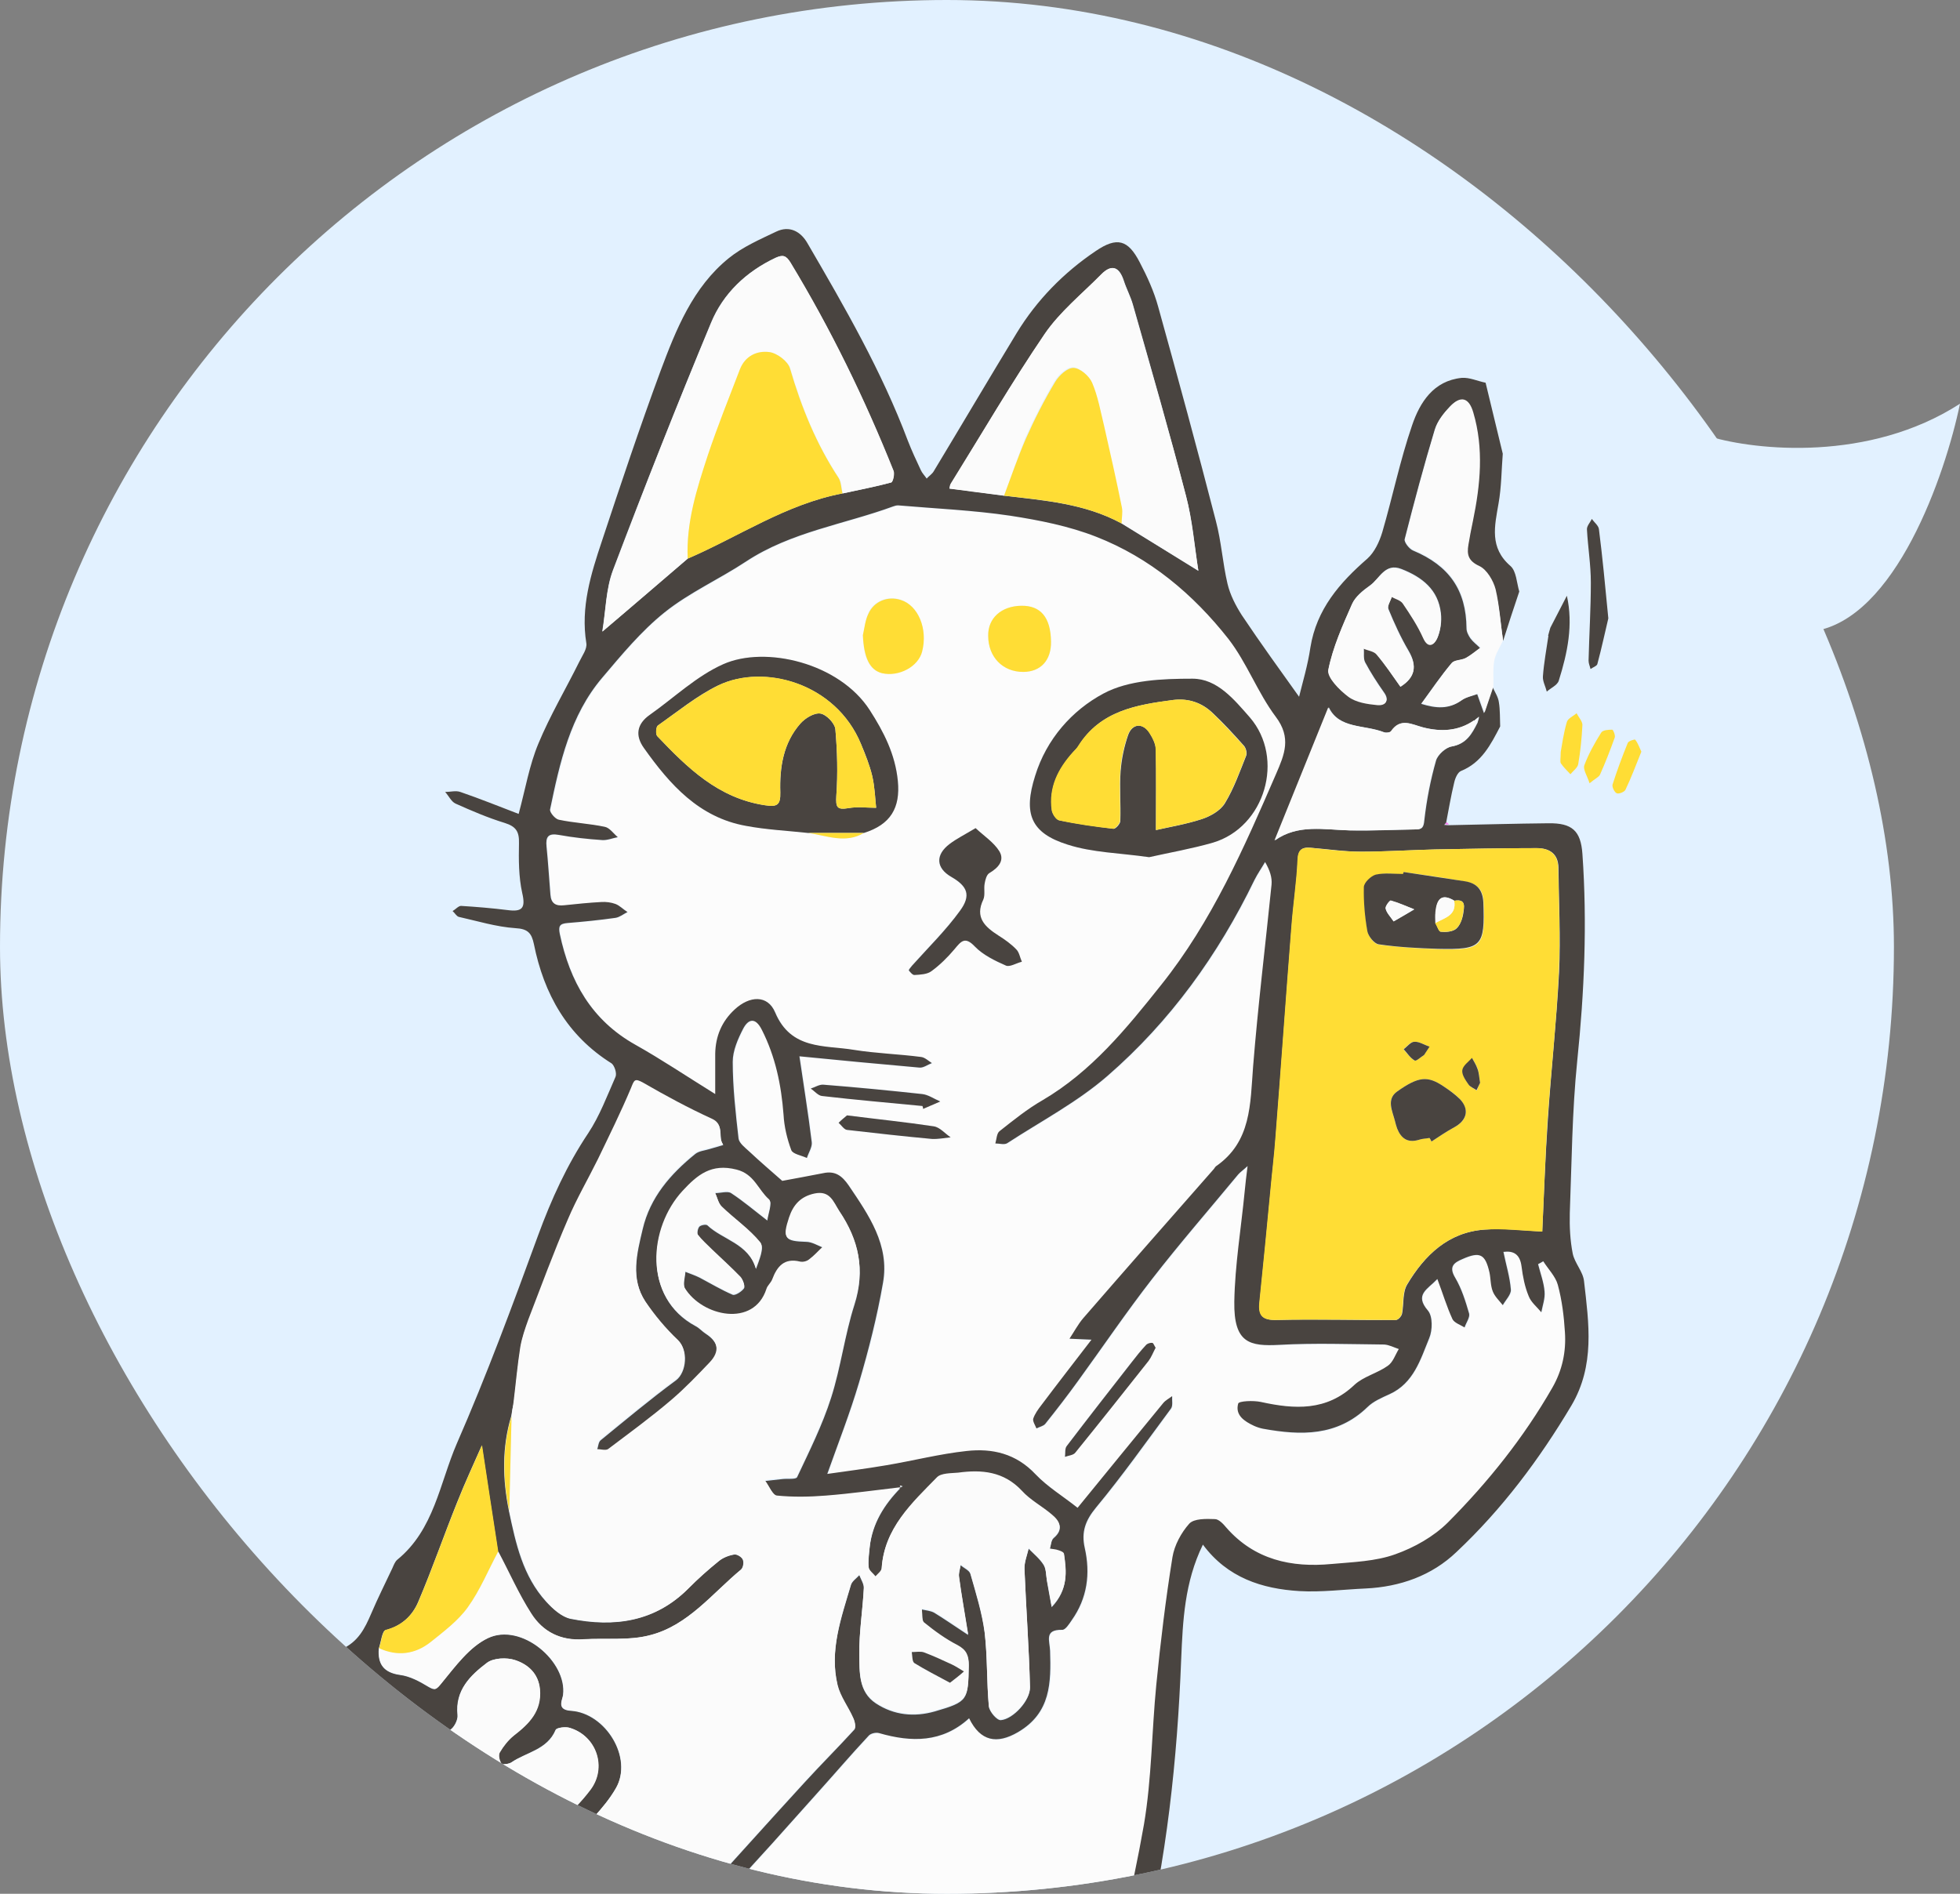
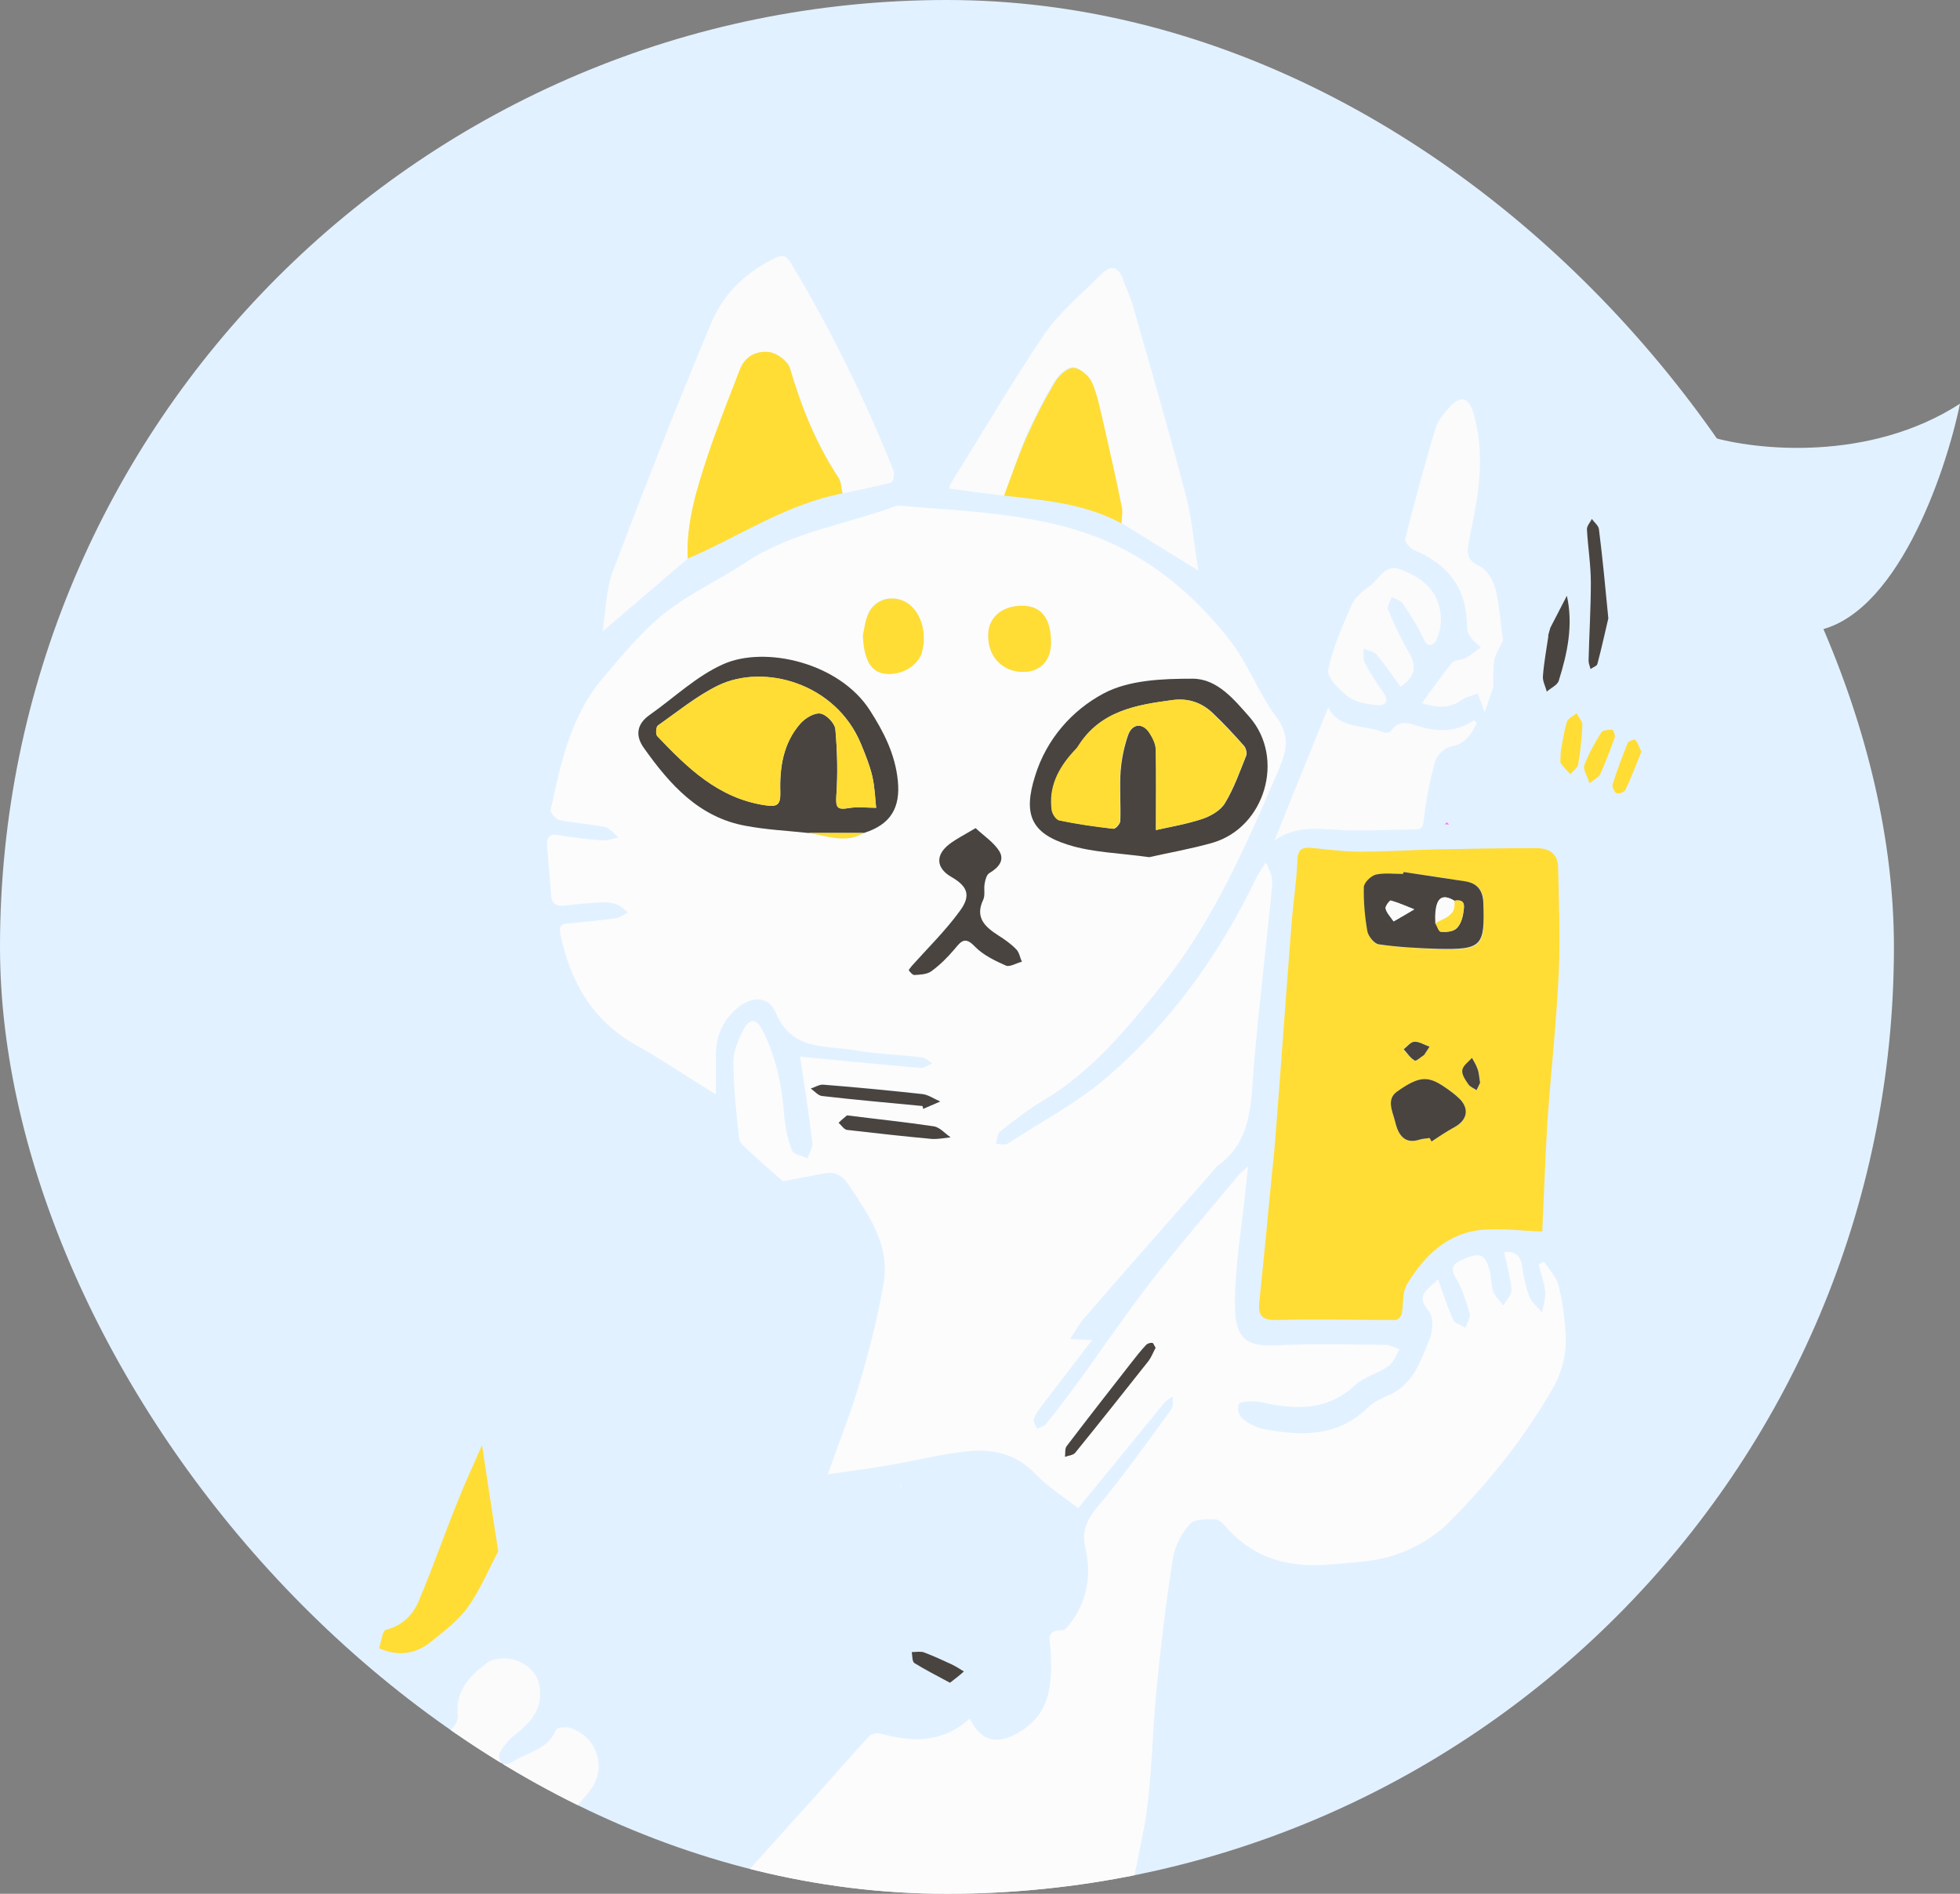
<svg xmlns="http://www.w3.org/2000/svg" width="267" height="258" viewBox="0 0 267 258" fill="none">
  <rect x="0" y="0" width="267" height="258" fill="#808080" stroke="none" />
  <g clip-path="url(#clip0)">
    <rect width="258" height="258" rx="129" fill="#E2F1FF" />
    <g clip-path="url(#clip1)">
      <path d="M149.968 275.637C130.25 275.637 110.575 275.637 90.857 275.637C90.813 275.285 90.813 274.889 90.724 274.539C90.416 273.088 90.504 272.296 92.489 271.855C95.621 271.196 97.915 267.019 97.077 263.898C96.371 261.26 97.43 259.633 99.15 257.83C103.341 253.433 107.311 248.816 111.413 244.331C113.751 241.737 116.001 239.099 118.383 236.548C118.692 236.241 119.398 236.065 119.839 236.152C124.25 237.383 128.441 237.472 132.102 234.13C133.646 237.296 135.896 237.736 138.763 236.022C143.263 233.384 143.307 229.25 143.131 224.941C143.086 223.578 142.292 222.038 144.763 222.084C145.204 222.084 145.689 221.247 146.086 220.764C148.203 217.774 148.645 214.433 147.851 210.915C147.365 208.76 147.939 207.177 149.395 205.419C153.012 201.11 156.276 196.493 159.585 191.964C159.893 191.568 159.717 190.865 159.761 190.249C159.32 190.557 158.835 190.821 158.526 191.217C154.6 196.009 150.674 200.846 146.88 205.463C144.895 203.924 142.778 202.605 141.145 200.89C138.499 198.076 135.234 197.328 131.749 197.724C128.088 198.12 124.471 199.043 120.854 199.659C118.03 200.142 115.207 200.494 112.781 200.846C114.236 196.625 115.869 192.58 117.104 188.403C118.427 183.962 119.574 179.433 120.368 174.816C121.251 169.628 118.383 165.583 115.692 161.537C114.81 160.262 113.884 159.515 112.251 159.867C110.266 160.262 108.281 160.614 106.649 160.922C105.149 159.603 103.605 158.284 102.106 156.877C101.576 156.349 100.782 155.778 100.694 155.162C100.297 151.688 99.944 148.171 99.9 144.697C99.9 143.202 100.606 141.575 101.311 140.212C102.017 138.849 102.988 138.586 103.87 140.344C105.723 143.994 106.517 147.863 106.826 151.908C106.958 153.535 107.311 155.206 107.884 156.745C108.105 157.272 109.252 157.448 110.002 157.8C110.222 157.097 110.752 156.349 110.663 155.646C110.178 151.644 109.561 147.687 108.987 143.95C114.325 144.477 119.839 145.005 125.353 145.489C125.882 145.533 126.456 145.093 127.029 144.873C126.544 144.565 126.059 144.082 125.53 144.038C122.486 143.686 119.398 143.598 116.398 143.071C112.384 142.411 107.84 143.158 105.679 137.97C104.664 135.552 102.194 135.684 100.164 137.574C98.4 139.201 97.562 141.224 97.518 143.598C97.518 145.181 97.518 146.72 97.518 149.094C93.503 146.632 90.151 144.346 86.622 142.367C80.667 139.025 77.711 133.749 76.344 127.286C76.123 126.23 76.344 125.878 77.402 125.791C79.608 125.615 81.769 125.395 83.931 125.087C84.504 124.999 85.034 124.559 85.563 124.296C85.034 123.9 84.549 123.416 83.931 123.196C83.358 122.976 82.652 122.889 81.99 122.933C80.314 123.02 78.638 123.152 76.961 123.372C75.814 123.504 75.153 123.152 75.064 121.921C74.888 119.723 74.756 117.568 74.535 115.37C74.403 114.051 74.8 113.523 76.211 113.787C78.152 114.139 80.137 114.359 82.122 114.49C82.828 114.535 83.534 114.227 84.24 114.095C83.666 113.611 83.137 112.864 82.475 112.688C80.402 112.248 78.284 112.16 76.211 111.72C75.726 111.633 74.932 110.709 75.02 110.313C76.388 103.938 77.755 97.518 82.122 92.374C84.769 89.252 87.416 85.999 90.592 83.492C93.989 80.81 98.047 78.963 101.708 76.545C107.84 72.5 115.075 71.489 121.78 69.026C122 68.939 122.221 68.894 122.442 68.894C127.515 69.334 132.676 69.554 137.705 70.301C141.675 70.873 145.689 71.709 149.395 73.159C156.717 76.017 162.628 80.986 167.437 87.098C169.995 90.307 171.407 94.397 173.877 97.694C176.039 100.552 175.068 102.839 173.921 105.477C169.598 115.546 165.187 125.571 158.261 134.233C153.541 140.124 148.777 145.972 142.116 149.93C140.043 151.161 138.146 152.656 136.249 154.151C135.852 154.458 135.852 155.25 135.675 155.822C136.205 155.822 136.911 156.041 137.308 155.778C141.895 152.788 146.836 150.193 150.939 146.632C159.496 139.245 166.025 130.144 170.966 119.943C171.363 119.107 171.936 118.316 172.421 117.48C173.039 118.624 173.392 119.591 173.304 120.558C172.51 128.824 171.495 137.091 170.789 145.357C170.392 150.413 170.569 155.558 165.716 158.943C165.584 159.031 165.54 159.163 165.452 159.295C159.496 166.066 153.541 172.838 147.63 179.653C146.924 180.488 146.395 181.499 145.777 182.423C146.748 182.467 147.674 182.511 148.777 182.555C146.439 185.589 144.189 188.535 141.939 191.48C141.498 192.052 141.057 192.668 140.837 193.327C140.704 193.679 141.101 194.207 141.278 194.646C141.675 194.426 142.204 194.339 142.469 194.031C144.013 192.096 145.513 190.117 146.968 188.139C150.321 183.522 153.497 178.817 157.026 174.288C160.82 169.408 164.834 164.791 168.76 160.042C169.025 159.691 169.422 159.427 170.039 158.899C169.863 160.35 169.731 161.361 169.642 162.373C169.113 167.385 168.275 172.354 168.231 177.366C168.143 183.038 170.304 183.478 174.407 183.258C179.171 183.038 183.935 183.17 188.655 183.214C189.317 183.214 189.978 183.61 190.64 183.83C190.155 184.621 189.846 185.633 189.14 186.116C187.729 187.127 185.832 187.567 184.597 188.71C180.759 192.272 176.436 192.052 171.848 191.041C170.833 190.821 168.892 190.909 168.76 191.261C168.275 192.843 169.598 193.679 170.922 194.294C171.319 194.47 171.716 194.646 172.157 194.69C177.274 195.658 182.215 195.79 186.361 191.744C187.155 190.953 188.302 190.469 189.361 189.986C192.669 188.447 193.552 185.237 194.787 182.335C195.228 181.236 195.272 179.345 194.61 178.597C192.713 176.399 194.566 175.652 195.89 174.288C196.595 176.267 197.169 178.07 197.963 179.785C198.183 180.312 199.022 180.532 199.595 180.884C199.816 180.268 200.345 179.521 200.213 178.993C199.727 177.322 199.242 175.608 198.316 174.113C197.389 172.574 198.183 172.046 199.33 171.562C201.712 170.507 202.418 170.903 202.992 173.409C203.168 174.244 203.124 175.168 203.433 175.959C203.697 176.663 204.359 177.235 204.8 177.85C205.197 177.146 205.947 176.399 205.903 175.739C205.771 174.025 205.286 172.354 204.889 170.595C206.212 170.419 207.138 170.859 207.359 172.574C207.535 173.937 207.844 175.344 208.329 176.619C208.682 177.454 209.476 178.07 210.05 178.817C210.226 177.894 210.579 176.927 210.491 176.003C210.359 174.728 209.917 173.497 209.609 172.266C209.829 172.134 210.05 172.002 210.315 171.87C211.02 172.925 211.991 173.937 212.3 175.08C212.829 177.19 213.138 179.389 213.27 181.543C213.447 184.182 212.917 186.688 211.55 189.106C207.668 195.877 202.815 201.945 197.345 207.441C195.404 209.376 192.757 210.915 190.155 211.794C187.464 212.761 184.42 212.85 181.509 213.113C175.995 213.641 171.01 212.542 167.128 208.145C166.687 207.661 166.113 207.001 165.584 207.001C164.393 207.001 162.761 206.914 162.099 207.617C160.996 208.848 160.07 210.563 159.805 212.19C158.879 217.95 158.173 223.798 157.6 229.602C156.938 235.933 156.982 242.353 155.923 248.596C154.247 257.61 151.953 266.579 149.968 275.637ZM117.677 113.479C121.339 112.292 122.662 110.006 122.309 106.4C121.956 102.751 120.368 99.673 118.471 96.727C114.281 90.307 104.267 87.933 98.532 90.483C94.871 92.11 91.827 95.056 88.519 97.386C86.754 98.662 86.49 100.201 87.725 101.915C91.254 106.884 95.224 111.369 101.62 112.512C104.399 112.995 107.267 113.171 110.09 113.479C112.604 113.831 115.163 114.974 117.677 113.479ZM156.541 116.777C159.276 116.161 162.276 115.634 165.187 114.798C172.289 112.688 175.024 103.322 170.216 97.738C168.098 95.276 165.76 92.462 162.408 92.462C158.305 92.462 153.718 92.638 150.277 94.485C145.998 96.771 142.513 100.728 140.969 105.697C139.381 110.841 140.351 113.435 145.38 115.062C148.821 116.161 152.571 116.205 156.541 116.777ZM132.896 112.82C131.396 113.743 130.294 114.271 129.323 114.974C127.338 116.469 127.471 118.228 129.544 119.459C131.749 120.734 132.279 122.009 130.735 124.076C128.794 126.714 126.412 129.044 124.206 131.55C124.03 131.77 123.677 132.122 123.765 132.21C123.941 132.474 124.294 132.826 124.559 132.826C125.353 132.738 126.279 132.694 126.853 132.298C128 131.419 129.059 130.407 129.985 129.308C130.867 128.253 131.396 127.505 132.764 128.956C133.867 130.144 135.499 130.891 136.999 131.55C137.528 131.77 138.411 131.243 139.16 131.023C138.94 130.451 138.807 129.748 138.41 129.352C137.705 128.648 136.867 128.033 135.984 127.461C134.131 126.274 132.72 124.999 133.911 122.537C134.22 121.921 133.955 121.086 134.087 120.382C134.176 119.855 134.396 119.195 134.749 118.931C135.94 118.184 136.911 117.217 136.072 115.941C135.367 114.754 134.043 113.919 132.896 112.82ZM117.545 86.526C117.633 89.604 118.427 91.275 120.104 91.671C122.398 92.198 125.044 90.791 125.574 88.725C126.412 85.647 125.088 82.481 122.662 81.689C120.898 81.118 119.001 81.865 118.251 83.58C117.898 84.504 117.81 85.559 117.545 86.526ZM139.116 82.525C136.425 82.569 134.573 84.196 134.617 86.614C134.617 89.472 136.602 91.538 139.381 91.538C141.763 91.538 143.219 89.956 143.175 87.406C143.131 84.108 141.763 82.481 139.116 82.525ZM157.423 183.61C157.247 183.346 157.114 182.994 156.938 182.95C156.673 182.907 156.276 183.038 156.056 183.258C155.394 184.006 154.732 184.797 154.115 185.589C151.159 189.37 148.203 193.151 145.292 196.977C145.027 197.328 145.116 197.988 145.027 198.472C145.513 198.296 146.174 198.252 146.439 197.9C149.792 193.767 153.1 189.59 156.408 185.413C156.85 184.885 157.07 184.269 157.423 183.61ZM115.383 151.952C115.075 152.216 114.634 152.568 114.236 152.963C114.634 153.315 114.987 153.887 115.383 153.931C119.221 154.414 123.059 154.81 126.941 155.162C127.779 155.25 128.662 155.03 129.5 154.942C128.75 154.414 128.044 153.579 127.206 153.447C123.368 152.876 119.53 152.48 115.383 151.952ZM125.662 150.677C125.706 150.809 125.75 150.941 125.75 151.029C126.544 150.677 127.294 150.369 128.088 150.018C127.25 149.666 126.456 149.094 125.618 149.006C121.118 148.523 116.619 148.083 112.163 147.731C111.634 147.687 111.016 148.083 110.443 148.259C110.972 148.61 111.413 149.226 111.987 149.27C116.575 149.842 121.118 150.237 125.662 150.677Z" fill="#FCFCFC" />
-       <path d="M149.969 275.635C151.954 266.621 154.247 257.652 155.836 248.551C156.894 242.307 156.894 235.887 157.512 229.557C158.085 223.752 158.791 217.904 159.717 212.144C159.982 210.517 160.909 208.802 162.011 207.571C162.673 206.868 164.305 206.912 165.496 206.956C166.026 206.956 166.643 207.615 167.04 208.099C170.878 212.496 175.907 213.594 181.421 213.068C184.332 212.804 187.376 212.716 190.067 211.748C192.67 210.825 195.317 209.33 197.257 207.395C202.727 201.899 207.58 195.832 211.462 189.06C212.829 186.686 213.359 184.136 213.182 181.498C213.05 179.343 212.785 177.145 212.212 175.034C211.903 173.891 210.888 172.88 210.227 171.824C210.006 171.956 209.786 172.088 209.521 172.22C209.83 173.451 210.315 174.726 210.403 175.957C210.491 176.881 210.138 177.848 209.962 178.772C209.389 178.068 208.55 177.408 208.242 176.573C207.712 175.298 207.448 173.935 207.271 172.528C207.05 170.813 206.124 170.374 204.801 170.549C205.154 172.308 205.683 173.979 205.815 175.694C205.859 176.353 205.11 177.101 204.713 177.804C204.227 177.189 203.61 176.617 203.345 175.913C203.036 175.122 203.08 174.199 202.904 173.363C202.33 170.857 201.625 170.461 199.242 171.517C198.096 172 197.302 172.528 198.228 174.067C199.11 175.562 199.64 177.277 200.125 178.947C200.257 179.475 199.728 180.179 199.507 180.838C198.934 180.486 198.14 180.223 197.875 179.739C197.081 178.024 196.552 176.221 195.802 174.243C194.478 175.65 192.626 176.353 194.522 178.552C195.184 179.343 195.14 181.234 194.699 182.289C193.508 185.191 192.582 188.445 189.273 189.94C188.214 190.423 187.067 190.907 186.273 191.698C182.127 195.7 177.186 195.568 172.069 194.644C171.628 194.557 171.231 194.425 170.834 194.249C169.51 193.633 168.231 192.798 168.672 191.215C168.761 190.863 170.746 190.775 171.76 190.995C176.348 192.006 180.715 192.27 184.509 188.665C185.744 187.521 187.641 187.082 189.053 186.07C189.758 185.587 190.067 184.576 190.552 183.784C189.891 183.564 189.229 183.212 188.567 183.168C183.803 183.125 179.039 182.949 174.319 183.212C170.216 183.432 168.055 182.993 168.143 177.321C168.231 172.308 169.069 167.34 169.555 162.327C169.643 161.316 169.775 160.304 169.952 158.853C169.334 159.425 168.937 159.689 168.672 159.997C164.746 164.745 160.688 169.406 156.938 174.243C153.453 178.728 150.233 183.476 146.881 188.093C145.425 190.115 143.925 192.05 142.381 193.985C142.116 194.293 141.587 194.381 141.19 194.6C141.014 194.161 140.661 193.633 140.749 193.281C140.969 192.622 141.41 192.006 141.852 191.435C144.101 188.445 146.395 185.499 148.689 182.509C147.586 182.465 146.616 182.421 145.69 182.377C146.307 181.454 146.837 180.442 147.542 179.607C153.453 172.792 159.409 166.021 165.364 159.249C165.452 159.117 165.54 158.985 165.629 158.898C170.481 155.556 170.305 150.411 170.702 145.311C171.363 137.045 172.378 128.779 173.216 120.512C173.304 119.545 172.995 118.578 172.334 117.435C171.849 118.27 171.319 119.017 170.878 119.897C165.937 130.098 159.409 139.155 150.851 146.586C146.748 150.148 141.808 152.742 137.22 155.732C136.823 155.996 136.161 155.776 135.588 155.776C135.764 155.204 135.764 154.413 136.161 154.105C138.058 152.61 139.955 151.071 142.028 149.884C148.689 145.971 153.453 140.123 158.173 134.187C165.099 125.525 169.466 115.5 173.834 105.431C174.981 102.793 175.951 100.506 173.789 97.648C171.319 94.351 169.863 90.306 167.349 87.052C162.541 80.94 156.63 75.972 149.307 73.114C145.601 71.663 141.587 70.871 137.617 70.256C132.588 69.508 127.471 69.288 122.354 68.849C122.133 68.849 121.913 68.893 121.692 68.981C114.987 71.443 107.752 72.454 101.621 76.499C97.959 78.918 93.901 80.72 90.504 83.446C87.328 85.997 84.681 89.206 82.035 92.328C77.668 97.473 76.256 103.892 74.932 110.268C74.844 110.663 75.638 111.587 76.124 111.675C78.197 112.114 80.314 112.202 82.388 112.642C83.049 112.774 83.579 113.565 84.152 114.049C83.446 114.181 82.74 114.489 82.035 114.445C80.05 114.313 78.065 114.093 76.124 113.741C74.668 113.477 74.315 114.005 74.447 115.324C74.668 117.522 74.8 119.677 74.977 121.875C75.065 123.107 75.727 123.458 76.873 123.326C78.55 123.151 80.226 122.975 81.902 122.887C82.564 122.843 83.226 122.931 83.843 123.151C84.417 123.37 84.902 123.898 85.475 124.25C84.946 124.514 84.417 124.953 83.843 125.041C81.682 125.349 79.476 125.569 77.314 125.745C76.256 125.833 76.035 126.14 76.256 127.24C77.623 133.703 80.579 138.979 86.534 142.321C90.063 144.3 93.46 146.586 97.43 149.048C97.43 146.674 97.43 145.135 97.43 143.552C97.474 141.178 98.312 139.155 100.077 137.528C102.106 135.638 104.576 135.506 105.591 137.924C107.752 143.069 112.34 142.365 116.31 143.025C119.31 143.508 122.398 143.596 125.442 143.992C125.971 144.036 126.456 144.52 126.942 144.827C126.368 145.047 125.795 145.487 125.265 145.443C119.751 144.959 114.237 144.432 108.899 143.904C109.429 147.597 110.09 151.599 110.576 155.6C110.664 156.259 110.134 157.051 109.914 157.754C109.164 157.402 108.017 157.227 107.797 156.699C107.223 155.16 106.826 153.489 106.738 151.862C106.429 147.817 105.635 143.948 103.782 140.298C102.9 138.54 101.93 138.804 101.224 140.167C100.518 141.53 99.812 143.157 99.812 144.651C99.812 148.125 100.209 151.643 100.606 155.116C100.694 155.732 101.488 156.347 102.018 156.831C103.518 158.238 105.062 159.557 106.561 160.876C108.194 160.568 110.179 160.217 112.164 159.821C113.796 159.469 114.722 160.217 115.605 161.492C118.34 165.537 121.207 169.626 120.281 174.77C119.486 179.343 118.34 183.872 117.016 188.357C115.781 192.534 114.193 196.579 112.693 200.8C115.119 200.448 117.942 200.097 120.766 199.613C124.427 198.997 128 198.074 131.662 197.678C135.191 197.283 138.411 198.03 141.058 200.844C142.69 202.559 144.807 203.834 146.792 205.417C150.586 200.756 154.512 195.963 158.438 191.171C158.747 190.775 159.276 190.511 159.673 190.204C159.629 190.775 159.806 191.523 159.497 191.918C156.144 196.447 152.88 201.064 149.307 205.373C147.851 207.132 147.278 208.715 147.763 210.869C148.557 214.386 148.116 217.728 145.998 220.718C145.645 221.245 145.116 222.082 144.675 222.037C142.205 221.993 142.999 223.533 143.043 224.894C143.175 229.204 143.175 233.337 138.676 235.975C135.808 237.647 133.558 237.251 132.014 234.085C128.353 237.427 124.162 237.382 119.751 236.107C119.31 235.975 118.56 236.151 118.296 236.503C115.913 239.054 113.664 241.692 111.326 244.286C107.267 248.814 103.253 253.388 99.062 257.785C97.342 259.586 96.327 261.214 96.989 263.852C97.827 266.973 95.533 271.151 92.401 271.81C90.46 272.249 90.372 272.997 90.637 274.492C90.725 274.844 90.725 275.196 90.769 275.592C89.446 275.592 88.122 275.592 86.799 275.592C86.578 270.403 84.637 266.006 81.064 262.226C78.903 259.938 76.829 257.609 74.668 255.278C73.168 253.694 71.58 252.2 70.168 250.573C69.771 250.134 69.507 249.254 69.639 248.727C69.727 248.331 70.653 247.935 71.183 247.935C71.845 247.935 72.506 248.551 73.212 248.595C74.183 248.638 75.462 248.814 76.079 248.286C77.668 247.011 79.123 245.474 80.358 243.89C82.696 240.857 81.285 236.503 77.623 235.405C77.05 235.228 75.815 235.359 75.683 235.668C74.535 238.393 71.668 238.702 69.639 240.109C69.286 240.328 68.404 240.461 68.272 240.241C68.007 239.845 67.83 239.097 68.051 238.745C68.536 237.91 69.154 237.075 69.948 236.459C72.021 234.833 73.785 233.073 73.521 230.127C73.344 227.973 71.889 226.743 70.168 226.171C69.021 225.775 67.213 225.862 66.331 226.523C64.081 228.237 61.963 230.259 62.316 233.645C62.404 234.304 61.787 235.492 61.213 235.711C60.684 235.887 59.714 235.228 59.096 234.744C57.817 233.689 56.714 232.371 55.391 231.447C54.596 230.875 53.405 230.568 52.479 230.699C51.994 230.742 51.817 232.195 51.288 232.721C50.582 233.382 49.612 233.778 48.729 234.304C48.377 233.513 47.715 232.721 47.715 231.975C47.715 230.303 47.053 230.04 45.73 230.611C42.598 231.975 39.466 233.382 36.334 234.789C35.672 235.096 35.01 235.359 34.349 235.624C34.349 234.744 34.349 233.865 34.349 232.986C36.775 231.799 39.245 230.742 41.627 229.424C42.642 228.852 43.436 227.841 44.274 227.006C45.024 226.214 45.642 225.07 46.524 224.675C48.773 223.709 49.7 221.86 50.582 219.794C51.464 217.728 52.479 215.706 53.45 213.64C53.626 213.244 53.803 212.759 54.111 212.496C59.14 208.407 59.89 202.075 62.228 196.667C66.286 187.389 69.815 177.848 73.3 168.307C75.109 163.382 77.226 158.722 80.138 154.369C81.682 152.038 82.696 149.312 83.843 146.718C84.064 146.234 83.711 145.179 83.314 144.871C77.27 141.09 74.094 135.418 72.727 128.603C72.418 127.152 71.933 126.536 70.212 126.448C67.61 126.272 65.051 125.481 62.493 124.909C62.184 124.821 61.963 124.382 61.654 124.118C62.051 123.898 62.449 123.414 62.801 123.414C64.919 123.546 67.036 123.722 69.154 123.986C71.139 124.25 71.624 123.722 71.139 121.656C70.653 119.457 70.653 117.127 70.698 114.884C70.742 113.302 70.301 112.598 68.757 112.114C66.463 111.411 64.213 110.443 62.051 109.476C61.478 109.212 61.125 108.421 60.64 107.893C61.346 107.893 62.096 107.673 62.713 107.893C65.404 108.817 68.007 109.872 70.653 110.883C71.58 107.454 72.109 104.244 73.344 101.298C74.932 97.473 77.05 93.911 78.903 90.174C79.3 89.338 80.005 88.415 79.873 87.624C79.079 82.743 80.491 78.214 81.99 73.729C84.549 65.991 87.152 58.208 89.975 50.557C92.092 44.886 94.386 39.126 99.283 35.168C101.18 33.629 103.518 32.618 105.723 31.563C107.532 30.683 109.076 31.519 110.002 33.146C115.075 41.852 120.104 50.557 123.677 60.055C124.206 61.418 124.824 62.737 125.442 64.056C125.618 64.452 125.971 64.803 126.236 65.199C126.545 64.847 126.986 64.584 127.206 64.188C131 57.9 134.705 51.613 138.499 45.369C141.234 40.884 144.896 37.147 149.263 34.201C152.174 32.222 153.674 32.662 155.262 35.74C156.277 37.675 157.203 39.697 157.777 41.808C160.467 51.481 163.114 61.198 165.629 70.959C166.378 73.773 166.555 76.719 167.217 79.533C167.57 81.028 168.319 82.479 169.158 83.798C171.716 87.624 174.451 91.405 176.966 94.922C177.451 92.944 178.157 90.613 178.51 88.195C179.348 83.007 182.48 79.401 186.273 76.103C187.244 75.224 187.906 73.817 188.303 72.498C189.714 67.662 190.729 62.693 192.361 57.944C193.42 54.822 195.272 51.877 199.11 51.481C200.169 51.393 201.272 51.92 202.375 52.14C203.169 55.35 203.918 58.604 204.713 61.814C204.536 64.056 204.536 66.342 204.139 68.585C203.61 71.663 202.86 74.609 205.771 77.115C206.565 77.818 206.609 79.401 206.962 80.588C206.212 82.831 205.462 85.073 204.757 87.316C204.404 84.985 204.271 82.655 203.654 80.369C203.345 79.181 202.463 77.642 201.448 77.203C199.904 76.499 199.728 75.62 199.948 74.301C200.125 73.201 200.345 72.146 200.566 71.047C201.536 66.123 202.066 61.198 200.61 56.273C200.037 54.295 198.934 53.899 197.478 55.438C196.64 56.317 195.802 57.373 195.449 58.516C193.949 63.484 192.626 68.453 191.346 73.466C191.258 73.861 191.964 74.784 192.493 75.004C197.434 77.071 199.728 80.412 199.772 85.601C199.772 86.085 200.037 86.568 200.301 86.964C200.654 87.448 201.184 87.843 201.625 88.283C200.963 88.767 200.345 89.294 199.64 89.69C199.022 89.998 198.096 89.91 197.699 90.394C196.243 92.108 195.008 93.955 193.596 95.89C195.581 96.505 197.346 96.681 199.11 95.406C199.728 94.966 200.522 94.834 201.228 94.571C201.492 95.274 201.713 95.978 202.154 97.165C202.639 95.758 202.992 94.703 203.345 93.647C203.654 94.307 204.095 94.966 204.183 95.67C204.36 96.725 204.316 97.868 204.36 98.968C203.08 101.43 201.845 103.892 199.022 105.035C198.581 105.211 198.228 106.003 198.096 106.618C197.654 108.421 197.346 110.311 196.993 112.114C196.905 112.202 196.816 112.29 196.728 112.378C196.905 112.378 197.081 112.422 197.302 112.422C201.845 112.334 206.389 112.202 210.933 112.158C214.153 112.114 215.344 113.17 215.564 116.335C216.226 125.745 215.829 135.154 214.858 144.52C214.153 151.423 214.109 158.37 213.844 165.273C213.8 167.12 213.888 168.966 214.241 170.769C214.506 172.088 215.653 173.231 215.785 174.551C216.446 180.31 217.285 186.026 214.065 191.479C209.697 198.821 204.624 205.593 198.404 211.441C195.052 214.651 190.729 216.189 186.009 216.408C183.009 216.541 180.009 216.937 177.01 216.761C171.937 216.454 167.217 214.958 163.864 210.429C161.35 215.573 161.129 220.849 160.909 225.994C160.379 239.756 158.923 253.344 155.615 266.754C154.865 269.7 154.38 272.734 153.806 275.724C152.615 275.635 151.292 275.635 149.969 275.635ZM69.639 192.974V192.93C68.36 197.195 68.448 201.547 69.33 205.857C70.257 210.297 71.227 214.738 74.403 218.211C75.285 219.179 76.521 220.279 77.712 220.542C83.667 221.73 89.225 220.982 93.769 216.408C95.048 215.09 96.415 213.903 97.871 212.716C98.445 212.232 99.239 211.924 99.989 211.792C100.341 211.704 101.047 212.1 101.18 212.496C101.356 212.848 101.224 213.594 100.915 213.859C96.989 217.113 93.725 221.421 88.563 222.785C85.652 223.533 82.476 223.137 79.432 223.356C76.344 223.533 73.918 222.302 72.33 219.838C70.609 217.156 69.33 214.212 67.83 211.397C67.08 206.516 66.331 201.679 65.625 196.931C64.566 199.349 63.331 201.987 62.272 204.669C60.464 209.154 58.875 213.77 56.978 218.211C56.185 220.103 54.729 221.51 52.523 222.082C52.038 222.213 51.906 223.709 51.597 224.587C51.42 226.697 52.258 227.884 54.508 228.193C55.832 228.369 57.155 229.072 58.302 229.776C59.272 230.348 59.405 230.216 60.155 229.292C62.007 227.006 63.948 224.368 66.463 223.18C71.007 221.025 77.27 226.347 76.697 230.918C76.609 231.623 75.771 232.941 77.756 233.073C82.52 233.382 86.269 239.537 83.887 243.625C82.255 246.485 79.608 248.771 77.491 251.321C77.226 251.672 76.962 252.463 77.182 252.727C78.638 254.53 80.05 256.509 81.858 257.959C84.725 260.377 86.975 263.148 88.608 266.49C88.916 267.326 89.181 268.161 89.534 268.909C89.666 269.172 90.284 269.481 90.328 269.435C91.563 268.161 92.798 266.93 93.857 265.523C94.077 265.214 93.636 264.379 93.504 263.807C92.93 264.159 92.137 264.335 91.872 264.818C91.122 266.314 90.24 267.106 88.519 266.534C88.475 262.665 90.416 260.158 94.033 259.366C94.563 259.279 95.048 258.84 95.445 258.444C100.165 253.255 104.841 248.023 109.605 242.834C111.855 240.372 114.193 238.043 116.398 235.624C116.619 235.359 116.443 234.568 116.222 234.128C115.56 232.634 114.458 231.227 114.105 229.687C112.958 224.94 114.59 220.453 115.913 215.969C116.046 215.442 116.663 215.047 117.06 214.606C117.281 215.177 117.678 215.793 117.678 216.365C117.501 219.442 117.016 222.476 117.06 225.512C117.104 227.841 116.928 230.479 119.31 232.062C121.78 233.689 124.56 233.952 127.338 233.16C131.882 231.842 131.882 231.623 131.97 226.962C131.97 225.642 131.662 224.894 130.426 224.235C128.794 223.4 127.294 222.345 125.883 221.158C125.53 220.849 125.662 219.927 125.574 219.268C126.148 219.399 126.765 219.442 127.25 219.707C128.618 220.542 129.941 221.465 131.882 222.741C131.397 219.664 130.956 217.289 130.647 214.914C130.559 214.386 130.779 213.816 130.868 213.244C131.309 213.64 132.059 213.946 132.191 214.431C132.941 217.069 133.779 219.751 134.132 222.432C134.529 225.775 134.397 229.161 134.705 232.501C134.794 233.206 135.808 234.393 136.338 234.348C138.014 234.217 140.352 231.666 140.308 229.907C140.175 224.544 139.778 219.222 139.558 213.859C139.514 212.892 139.911 211.924 140.131 211.001C140.837 211.704 141.631 212.364 142.161 213.198C142.513 213.77 142.513 214.606 142.602 215.31C142.778 216.408 142.999 217.465 143.263 218.959C145.513 216.584 145.293 214.166 144.94 211.792C144.896 211.616 144.454 211.441 144.146 211.309C143.793 211.177 143.396 211.177 142.999 211.089C143.175 210.561 143.175 209.858 143.528 209.55C144.94 208.363 144.366 207.351 143.307 206.472C141.984 205.329 140.352 204.493 139.205 203.218C136.779 200.58 133.779 200.316 130.515 200.756C129.544 200.888 128.221 200.8 127.647 201.372C124.162 204.889 120.413 208.319 120.104 213.77C120.06 214.166 119.575 214.475 119.266 214.871C118.957 214.475 118.384 214.079 118.34 213.64C118.251 212.716 118.384 211.748 118.472 210.825C118.825 207.571 120.457 204.977 122.707 202.691C122.795 202.603 122.883 202.559 122.971 202.471C122.883 202.471 122.795 202.427 122.707 202.427C122.751 202.515 122.751 202.647 122.795 202.735C119.398 203.13 116.002 203.614 112.561 203.878C110.355 204.054 108.105 204.142 105.9 203.878C105.282 203.79 104.797 202.515 104.224 201.767C105.017 201.679 105.767 201.591 106.561 201.504C107.267 201.416 108.414 201.591 108.591 201.24C110.267 197.678 112.031 194.161 113.222 190.423C114.546 186.29 115.075 181.893 116.398 177.76C117.898 173.055 116.972 169.01 114.369 165.097C113.531 163.866 113.134 162.283 111.017 162.723C109.12 163.119 108.105 164.262 107.532 165.977C106.605 168.747 106.914 169.098 109.826 169.186C110.576 169.186 111.37 169.67 112.12 169.978C111.502 170.549 110.929 171.165 110.267 171.693C109.958 171.912 109.385 172.088 109.032 172C106.87 171.473 105.9 172.66 105.238 174.419C105.062 174.902 104.62 175.254 104.444 175.738C102.724 181.014 95.665 179.475 93.328 175.606C92.975 175.034 93.328 174.067 93.372 173.275C94.033 173.539 94.695 173.759 95.313 174.067C96.812 174.858 98.268 175.738 99.812 176.397C100.165 176.529 101.047 175.957 101.356 175.518C101.533 175.254 101.224 174.419 100.915 174.067C99.68 172.748 98.312 171.561 97.033 170.329C96.371 169.67 95.665 169.054 95.092 168.307C94.916 168.087 95.048 167.383 95.269 167.12C95.489 166.9 96.195 166.768 96.371 166.944C98.445 168.923 101.974 169.406 102.988 172.88C103.429 171.649 104.135 170.022 103.606 169.362C102.106 167.515 100.077 166.108 98.356 164.481C97.871 163.998 97.739 163.206 97.43 162.547C98.18 162.547 99.106 162.239 99.592 162.547C101.268 163.646 102.812 164.965 104.532 166.284C104.62 165.449 105.238 163.866 104.797 163.514C103.297 162.239 102.812 160.129 100.386 159.469C96.945 158.59 95.048 160.129 93.019 162.371C88.431 167.34 87.549 176.793 94.739 180.662C95.269 180.926 95.665 181.41 96.151 181.717C97.915 182.861 98.136 184.224 96.724 185.719C95.048 187.477 93.372 189.28 91.519 190.819C88.74 193.149 85.784 195.348 82.873 197.546C82.564 197.81 81.858 197.546 81.329 197.546C81.505 197.107 81.505 196.491 81.814 196.227C85.211 193.457 88.563 190.643 92.092 188.049C93.548 186.95 93.769 183.916 92.401 182.685C90.725 181.102 89.225 179.343 87.946 177.408C85.872 174.243 86.755 170.813 87.549 167.472C88.563 163.119 91.343 159.953 94.695 157.227C95.224 156.787 96.062 156.743 96.724 156.523C97.342 156.347 97.959 156.171 98.533 155.996C97.739 154.984 98.798 153.313 96.989 152.522C93.813 151.071 90.725 149.4 87.681 147.641C86.49 146.938 86.49 147.246 86.005 148.345C84.637 151.643 83.049 154.852 81.505 158.018C80.182 160.788 78.594 163.426 77.403 166.24C75.506 170.725 73.785 175.298 72.021 179.871C71.536 181.102 71.095 182.377 70.918 183.652C70.521 186.158 70.301 188.709 69.992 191.215C69.815 191.742 69.727 192.358 69.639 192.974ZM200.875 98.132C198.713 99.627 196.331 99.715 193.905 99.1C192.361 98.704 190.861 97.736 189.582 99.583C189.45 99.803 188.832 99.847 188.567 99.759C185.876 98.704 182.436 99.319 181.024 96.373C178.598 102.353 176.172 108.377 173.701 114.489C176.833 112.246 180.406 113.038 183.891 113.126C186.891 113.213 189.891 113.038 192.89 112.994C193.729 112.994 193.949 112.73 194.037 111.719C194.346 108.992 194.875 106.266 195.625 103.628C195.846 102.837 196.949 101.826 197.787 101.694C199.772 101.342 200.522 99.979 201.272 98.484C201.36 98.22 201.448 97.956 201.492 97.648C201.228 97.824 201.051 98 200.875 98.132ZM136.779 67.529C142.249 68.189 147.719 68.585 152.703 71.267C156.144 73.377 159.629 75.532 163.246 77.774C162.717 74.301 162.452 70.915 161.57 67.618C159.32 58.868 156.806 50.206 154.336 41.5C154.027 40.401 153.453 39.345 153.101 38.246C152.483 36.355 151.468 35.916 150.013 37.411C147.41 40.049 144.41 42.467 142.337 45.501C137.793 52.14 133.779 59.088 129.544 65.903C129.412 66.123 129.412 66.386 129.368 66.562C131.882 66.87 134.353 67.178 136.779 67.529ZM93.68 76.103C100.694 73.07 107.091 68.673 114.766 67.222C116.972 66.738 119.178 66.342 121.383 65.727C121.648 65.639 121.869 64.584 121.692 64.144C117.766 54.295 113.178 44.842 107.664 35.784C107.047 34.773 106.605 34.685 105.635 35.124C101.621 37.015 98.489 40.005 96.857 43.962C92.225 55.13 87.769 66.386 83.49 77.686C82.52 80.281 82.52 83.227 82.035 86.041C86.181 82.567 89.931 79.313 93.68 76.103ZM210.094 167.779C210.315 163.03 210.491 157.842 210.844 152.698C211.285 145.927 212.035 139.199 212.388 132.428C212.609 127.679 212.344 122.931 212.3 118.182C212.256 116.291 211.065 115.544 209.344 115.544C204.713 115.544 200.125 115.632 195.493 115.72C192.14 115.808 188.744 116.028 185.391 116.028C183.141 116.028 180.892 115.676 178.598 115.5C177.363 115.368 176.833 115.764 176.789 117.171C176.657 120.249 176.172 123.283 175.951 126.316C175.201 135.814 174.539 145.355 173.789 154.896C173.613 157.359 173.304 159.821 173.084 162.283C172.598 167.34 172.113 172.44 171.584 177.496C171.407 179.255 172.025 179.871 173.922 179.827C179.348 179.695 184.729 179.871 190.155 179.827C190.464 179.827 190.905 179.343 190.993 178.991C191.258 177.672 191.038 176.089 191.699 174.99C194.081 170.989 197.302 167.867 202.242 167.515C204.845 167.296 207.492 167.647 210.094 167.779ZM190.773 93.559C192.758 92.328 193.111 90.745 191.876 88.635C190.817 86.832 189.935 84.897 189.141 82.963C188.964 82.523 189.45 81.82 189.626 81.248C190.155 81.556 190.861 81.688 191.126 82.127C192.14 83.622 193.155 85.161 193.905 86.832C194.611 88.415 195.449 87.711 195.802 86.92C196.243 85.909 196.419 84.633 196.287 83.534C195.934 80.325 193.729 78.61 190.905 77.511C188.656 76.631 187.95 78.83 186.626 79.753C185.7 80.412 184.641 81.248 184.2 82.259C182.921 85.161 181.597 88.107 180.98 91.185C180.759 92.24 182.48 93.955 183.715 94.834C184.774 95.626 186.317 95.846 187.685 95.978C188.7 96.066 189.361 95.45 188.523 94.307C187.597 92.988 186.714 91.625 185.965 90.218C185.7 89.69 185.832 88.943 185.788 88.283C186.406 88.547 187.2 88.635 187.553 89.074C188.7 90.525 189.714 92.064 190.773 93.559Z" fill="#494440" />
      <path d="M73.653 275.637C61.037 275.637 48.421 275.637 35.848 275.681C34.657 275.681 34.349 275.461 34.393 274.23C34.437 263.722 34.437 253.168 34.437 242.659C36.157 241.165 37.789 239.626 39.598 238.264C40.127 237.823 41.142 237.472 41.671 237.692C49.17 240.593 55.258 244.991 58.567 252.772C61.301 259.192 65.007 264.996 69.771 270.185C71.227 271.768 72.33 273.791 73.653 275.637Z" fill="#FFDD35" />
      <path d="M34.393 235.626C35.054 235.361 35.716 235.054 36.378 234.789C39.51 233.384 42.642 231.977 45.774 230.613C47.097 230.041 47.759 230.304 47.759 231.977C47.759 232.766 48.421 233.558 48.773 234.306C49.656 233.778 50.626 233.382 51.332 232.723C51.906 232.196 52.082 230.744 52.523 230.7C53.45 230.57 54.641 230.92 55.434 231.448C56.802 232.371 57.861 233.691 59.14 234.745C59.758 235.23 60.728 235.889 61.257 235.713C61.831 235.493 62.449 234.35 62.36 233.647C62.007 230.261 64.081 228.238 66.374 226.523C67.257 225.864 69.065 225.777 70.212 226.172C71.933 226.744 73.344 227.975 73.565 230.128C73.83 233.119 72.109 234.834 69.992 236.461C69.242 237.077 68.58 237.912 68.095 238.747C67.874 239.099 68.051 239.847 68.316 240.243C68.448 240.417 69.33 240.33 69.683 240.11C71.756 238.703 74.624 238.44 75.727 235.669C75.859 235.361 77.094 235.185 77.668 235.406C81.329 236.548 82.74 240.858 80.403 243.892C79.167 245.519 77.712 247.013 76.124 248.288C75.462 248.816 74.227 248.64 73.256 248.596C72.55 248.553 71.889 247.981 71.227 247.937C70.698 247.937 69.771 248.333 69.683 248.729C69.551 249.299 69.815 250.136 70.212 250.575C71.668 252.202 73.256 253.696 74.712 255.279C76.873 257.565 78.947 259.94 81.108 262.227C84.681 265.964 86.623 270.405 86.843 275.594C83.755 275.594 80.667 275.594 77.579 275.594C76.344 273.351 75.241 271.02 73.785 268.954C71.889 266.272 69.418 263.985 67.654 261.26C65.095 257.302 62.846 253.124 60.596 248.948C56.802 241.824 50.582 238.044 43.215 235.581C41.23 234.921 39.642 235.141 38.186 236.505C36.863 237.779 35.628 239.099 34.349 240.417C34.393 238.836 34.393 237.207 34.393 235.626Z" fill="#FBFBFB" />
      <path d="M34.393 240.463C35.672 239.143 36.907 237.823 38.231 236.548C39.687 235.185 41.275 234.965 43.26 235.626C50.627 238.088 56.891 241.868 60.64 248.992C62.846 253.17 65.096 257.345 67.698 261.303C69.463 264.028 71.933 266.316 73.83 268.998C75.286 271.064 76.388 273.395 77.624 275.637C76.3 275.637 74.977 275.637 73.653 275.637C72.374 273.791 71.227 271.768 69.727 270.141C64.963 264.953 61.258 259.105 58.523 252.728C55.214 244.99 49.127 240.55 41.628 237.648C41.054 237.427 40.084 237.823 39.554 238.218C37.79 239.626 36.114 241.165 34.393 242.616C34.393 241.913 34.393 241.165 34.393 240.463Z" fill="#494440" />
-       <path d="M219.094 84.24C218.697 85.867 218.211 88.197 217.594 90.483C217.505 90.747 216.975 90.923 216.668 91.143C216.579 90.747 216.402 90.395 216.402 90C216.491 86.438 216.712 82.877 216.712 79.359C216.712 76.941 216.314 74.567 216.182 72.148C216.138 71.665 216.622 71.181 216.843 70.697C217.196 71.181 217.771 71.621 217.814 72.104C218.298 75.885 218.651 79.667 219.094 84.24Z" fill="#494440" />
+       <path d="M219.094 84.24C218.697 85.867 218.211 88.197 217.594 90.483C217.505 90.747 216.975 90.923 216.668 91.143C216.579 90.747 216.402 90.395 216.402 90C216.491 86.438 216.712 82.877 216.712 79.359C216.712 76.941 216.314 74.567 216.182 72.148C216.138 71.665 216.622 71.181 216.843 70.697C217.196 71.181 217.771 71.621 217.814 72.104C218.298 75.885 218.651 79.667 219.094 84.24" fill="#494440" />
      <path d="M211.197 85.515C211.947 84.064 212.697 82.613 213.446 81.162C214.329 85.119 213.535 88.944 212.344 92.726C212.167 93.341 211.241 93.737 210.711 94.221C210.535 93.517 210.138 92.814 210.182 92.154C210.314 90.307 210.667 88.461 210.932 86.614H210.888C210.976 86.218 211.108 85.867 211.197 85.515Z" fill="#494440" />
      <path d="M212.608 102.443C212.785 101.432 213.005 99.849 213.446 98.354C213.579 97.87 214.328 97.562 214.77 97.167C215.034 97.694 215.564 98.266 215.564 98.75C215.475 100.552 215.299 102.355 214.99 104.114C214.902 104.598 214.284 105.037 213.932 105.477C213.49 104.993 213.005 104.553 212.652 104.026C212.476 103.806 212.608 103.366 212.608 102.443Z" fill="#FFDD35" />
      <path d="M223.593 102.399C222.887 104.157 222.227 105.916 221.432 107.587C221.299 107.895 220.505 108.203 220.242 108.071C219.932 107.939 219.579 107.235 219.668 106.883C220.285 104.949 220.991 103.058 221.741 101.211C221.828 100.948 222.711 100.684 222.754 100.772C223.108 101.211 223.284 101.739 223.593 102.399Z" fill="#FFDD35" />
      <path d="M216.535 106.708C216.225 105.696 215.608 104.817 215.828 104.245C216.402 102.707 217.239 101.212 218.122 99.805C218.342 99.453 219.093 99.409 219.621 99.409C219.754 99.409 220.063 100.156 219.974 100.464C219.357 102.179 218.695 103.894 217.945 105.564C217.769 105.872 217.285 106.092 216.535 106.708Z" fill="#FFDD35" />
      <path d="M110.089 113.479C107.266 113.171 104.399 113.039 101.62 112.512C95.223 111.368 91.253 106.884 87.724 101.915C86.489 100.2 86.754 98.617 88.518 97.386C91.827 95.056 94.87 92.11 98.532 90.483C104.266 87.933 114.324 90.307 118.471 96.727C120.368 99.673 121.956 102.75 122.309 106.4C122.662 110.049 121.338 112.336 117.677 113.479C115.162 113.479 112.604 113.479 110.089 113.479ZM119.353 110.049C119.221 108.906 119.177 107.279 118.824 105.74C118.471 104.245 117.897 102.795 117.28 101.344C113.839 93.033 104.046 90.395 97.826 93.385C94.915 94.792 92.312 96.947 89.621 98.837C89.356 99.013 89.312 100.068 89.533 100.288C93.635 104.597 97.826 108.73 104.178 109.698C105.854 109.961 106.34 109.698 106.296 107.939C106.207 104.553 106.693 101.212 109.031 98.573C109.692 97.826 110.928 97.078 111.766 97.21C112.56 97.342 113.707 98.529 113.795 99.321C114.06 102.311 114.148 105.389 113.927 108.423C113.839 110.005 114.015 110.357 115.604 110.093C116.794 109.874 118.118 110.049 119.353 110.049Z" fill="#494440" />
      <path d="M156.542 116.777C152.572 116.205 148.822 116.161 145.426 115.062C140.397 113.479 139.382 110.841 141.014 105.696C142.558 100.684 146.043 96.771 150.322 94.484C153.763 92.638 158.351 92.462 162.453 92.462C165.806 92.462 168.1 95.276 170.261 97.738C175.069 103.322 172.335 112.688 165.232 114.798C162.321 115.634 159.277 116.161 156.542 116.777ZM157.468 113.083C159.277 112.688 161.571 112.292 163.732 111.588C164.924 111.193 166.247 110.445 166.864 109.434C168.1 107.411 168.894 105.125 169.776 102.926C169.908 102.575 169.732 101.915 169.467 101.607C168.1 100.068 166.732 98.573 165.232 97.166C163.732 95.716 161.88 95.1 159.807 95.364C154.822 96.023 149.925 96.815 146.925 101.607C146.749 101.915 146.44 102.179 146.22 102.443C144.191 104.729 142.867 107.279 143.308 110.401C143.396 110.929 143.882 111.676 144.323 111.764C146.749 112.248 149.219 112.6 151.69 112.908C151.954 112.951 152.616 112.248 152.616 111.852C152.704 109.566 152.484 107.323 152.66 105.037C152.792 103.366 153.145 101.695 153.675 100.156C154.248 98.53 155.704 98.442 156.63 99.892C157.027 100.552 157.424 101.344 157.468 102.091C157.513 105.609 157.468 109.17 157.468 113.083Z" fill="#494440" />
      <path d="M132.897 112.82C134.088 113.919 135.367 114.754 136.117 115.941C136.911 117.216 135.985 118.228 134.794 118.931C134.397 119.151 134.22 119.855 134.132 120.382C134 121.086 134.22 121.921 133.956 122.537C132.765 124.999 134.176 126.274 136.029 127.461C136.867 127.989 137.749 128.605 138.455 129.352C138.852 129.748 138.94 130.451 139.205 131.023C138.455 131.199 137.573 131.77 137.044 131.55C135.544 130.891 133.912 130.099 132.809 128.956C131.441 127.505 130.912 128.253 130.029 129.308C129.103 130.407 128.044 131.462 126.897 132.298C126.324 132.738 125.398 132.782 124.604 132.826C124.339 132.869 124.03 132.474 123.81 132.21C123.765 132.122 124.074 131.77 124.251 131.55C126.456 129.088 128.839 126.758 130.78 124.076C132.323 121.965 131.794 120.734 129.588 119.459C127.515 118.272 127.383 116.469 129.368 114.974C130.294 114.271 131.353 113.743 132.897 112.82Z" fill="#494440" />
      <path d="M117.546 86.526C117.767 85.559 117.855 84.504 118.296 83.624C119.046 81.909 120.943 81.162 122.708 81.733C125.09 82.481 126.413 85.691 125.619 88.768C125.09 90.835 122.443 92.242 120.149 91.714C118.473 91.275 117.679 89.604 117.546 86.526Z" fill="#FFDD35" />
      <path d="M139.115 82.525C141.762 82.481 143.13 84.108 143.174 87.406C143.218 89.956 141.762 91.539 139.38 91.539C136.601 91.539 134.616 89.516 134.616 86.614C134.572 84.196 136.425 82.569 139.115 82.525Z" fill="#FFDD35" />
      <path d="M157.424 183.61C157.071 184.27 156.85 184.885 156.454 185.413C153.145 189.59 149.837 193.767 146.484 197.9C146.219 198.252 145.558 198.296 145.072 198.472C145.161 197.944 145.028 197.329 145.337 196.977C148.248 193.152 151.204 189.37 154.16 185.589C154.777 184.798 155.395 184.006 156.101 183.259C156.277 183.039 156.674 182.907 156.983 182.951C157.115 182.951 157.247 183.347 157.424 183.61Z" fill="#494440" />
      <path d="M115.384 151.952C119.531 152.48 123.413 152.875 127.207 153.447C128.045 153.579 128.706 154.414 129.5 154.942C128.662 155.03 127.78 155.206 126.942 155.162C123.104 154.81 119.222 154.37 115.384 153.931C114.987 153.887 114.634 153.315 114.237 152.963C114.634 152.568 115.075 152.216 115.384 151.952Z" fill="#494440" />
      <path d="M125.662 150.677C121.118 150.237 116.53 149.842 111.987 149.314C111.457 149.27 110.972 148.655 110.443 148.303C111.016 148.127 111.59 147.731 112.163 147.775C116.663 148.127 121.162 148.567 125.618 149.05C126.456 149.138 127.25 149.71 128.088 150.062C127.294 150.413 126.544 150.721 125.75 151.073C125.75 150.897 125.706 150.809 125.662 150.677Z" fill="#494440" />
      <path d="M110.09 113.479C112.605 113.479 115.163 113.479 117.678 113.479C115.163 114.974 112.605 113.831 110.09 113.479Z" fill="#FFDD35" />
-       <path d="M88.608 266.449C87.02 263.106 84.77 260.336 81.903 257.917C80.138 256.423 78.726 254.488 77.227 252.685C77.05 252.465 77.271 251.63 77.535 251.278C79.653 248.685 82.3 246.441 83.932 243.584C86.27 239.451 82.564 233.295 77.8 233.032C75.815 232.899 76.609 231.625 76.741 230.877C77.315 226.349 71.051 220.984 66.507 223.139C63.993 224.326 62.052 227.008 60.199 229.25C59.449 230.174 59.317 230.305 58.346 229.735C57.155 229.03 55.876 228.328 54.553 228.151C52.259 227.843 51.465 226.701 51.641 224.546C54.156 225.69 56.538 225.337 58.655 223.711C60.464 222.26 62.405 220.808 63.728 218.961C65.404 216.632 66.551 213.905 67.875 211.355C69.374 214.168 70.654 217.115 72.374 219.796C73.962 222.304 76.388 223.534 79.476 223.315C82.52 223.139 85.74 223.534 88.608 222.743C93.769 221.423 97.033 217.071 100.959 213.818C101.268 213.598 101.4 212.806 101.224 212.454C101.048 212.102 100.386 211.706 100.033 211.75C99.283 211.882 98.489 212.19 97.916 212.674C96.504 213.818 95.136 215.049 93.813 216.367C89.269 220.94 83.711 221.688 77.756 220.501C76.521 220.281 75.33 219.181 74.447 218.17C71.315 214.653 70.345 210.212 69.374 205.815C69.463 201.506 69.595 197.197 69.683 192.888V192.932C69.771 192.316 69.86 191.701 69.948 191.085C70.257 188.579 70.477 186.029 70.874 183.522C71.095 182.247 71.536 180.972 71.977 179.741C73.742 175.168 75.418 170.595 77.359 166.11C78.55 163.297 80.094 160.658 81.462 157.888C83.005 154.679 84.594 151.469 85.961 148.215C86.402 147.116 86.446 146.852 87.637 147.512C90.681 149.27 93.769 150.941 96.945 152.392C98.754 153.184 97.695 154.854 98.489 155.866C97.871 156.042 97.254 156.217 96.68 156.393C95.975 156.613 95.18 156.701 94.651 157.097C91.299 159.823 88.519 162.989 87.505 167.342C86.711 170.683 85.829 174.113 87.902 177.279C89.181 179.169 90.681 180.972 92.357 182.555C93.681 183.83 93.504 186.864 92.049 187.919C88.519 190.513 85.167 193.327 81.77 196.097C81.462 196.361 81.417 196.977 81.285 197.417C81.814 197.417 82.476 197.636 82.829 197.417C85.74 195.218 88.696 193.064 91.475 190.689C93.328 189.106 95.004 187.348 96.68 185.589C98.092 184.094 97.871 182.731 96.107 181.588C95.622 181.28 95.225 180.796 94.695 180.532C87.505 176.663 88.387 167.21 92.975 162.241C95.004 160.043 96.901 158.46 100.342 159.339C102.768 159.955 103.253 162.065 104.753 163.384C105.194 163.78 104.577 165.363 104.488 166.155C102.812 164.835 101.268 163.516 99.548 162.417C99.018 162.065 98.092 162.417 97.386 162.417C97.695 163.077 97.827 163.868 98.312 164.352C100.033 166.023 102.106 167.43 103.562 169.232C104.091 169.892 103.385 171.519 102.944 172.75C101.93 169.276 98.445 168.793 96.327 166.814C96.151 166.638 95.401 166.77 95.225 166.99C95.004 167.254 94.872 167.913 95.048 168.177C95.622 168.925 96.327 169.54 96.989 170.2C98.268 171.431 99.636 172.662 100.871 173.937C101.18 174.289 101.489 175.124 101.312 175.388C100.959 175.828 100.121 176.399 99.768 176.267C98.224 175.608 96.769 174.729 95.269 173.937C94.651 173.629 93.99 173.409 93.328 173.146C93.284 173.937 92.975 174.904 93.284 175.476C95.666 179.345 102.68 180.884 104.4 175.608C104.532 175.124 105.018 174.772 105.194 174.289C105.856 172.53 106.826 171.343 108.988 171.87C109.385 171.958 109.914 171.827 110.223 171.563C110.885 171.079 111.458 170.419 112.076 169.848C111.326 169.584 110.532 169.1 109.782 169.056C106.871 169.012 106.562 168.661 107.488 165.847C108.061 164.132 109.076 162.989 110.973 162.593C113.09 162.153 113.531 163.736 114.325 164.967C116.972 168.881 117.899 172.926 116.355 177.631C115.031 181.764 114.502 186.16 113.179 190.293C111.988 193.987 110.223 197.548 108.547 201.11C108.414 201.418 107.223 201.286 106.518 201.374C105.724 201.462 104.974 201.55 104.18 201.638C104.753 202.385 105.238 203.704 105.856 203.748C108.061 203.968 110.311 203.924 112.517 203.748C115.914 203.484 119.31 203.001 122.751 202.605L122.707 202.561C120.457 204.847 118.825 207.442 118.472 210.695C118.384 211.619 118.207 212.587 118.34 213.509C118.384 213.948 118.957 214.344 119.266 214.74C119.575 214.39 120.06 214.037 120.104 213.642C120.457 208.189 124.207 204.759 127.648 201.242C128.221 200.67 129.544 200.714 130.515 200.626C133.735 200.187 136.735 200.45 139.205 203.089C140.352 204.364 141.984 205.199 143.308 206.342C144.366 207.222 144.896 208.233 143.528 209.42C143.175 209.728 143.175 210.431 142.999 210.959C143.396 211.047 143.793 211.047 144.146 211.179C144.455 211.267 144.896 211.443 144.94 211.663C145.293 214.037 145.557 216.456 143.264 218.83C142.999 217.334 142.822 216.236 142.602 215.179C142.469 214.477 142.514 213.642 142.161 213.07C141.631 212.234 140.793 211.619 140.132 210.871C139.911 211.838 139.514 212.806 139.558 213.729C139.779 219.094 140.176 224.413 140.308 229.778C140.352 231.537 138.058 234.086 136.338 234.219C135.808 234.263 134.794 233.075 134.706 232.373C134.397 229.03 134.529 225.644 134.132 222.304C133.779 219.577 132.941 216.939 132.191 214.301C132.059 213.818 131.353 213.509 130.868 213.113C130.78 213.685 130.559 214.257 130.647 214.784C130.956 217.158 131.397 219.533 131.883 222.61C129.986 221.336 128.662 220.412 127.251 219.577C126.765 219.313 126.148 219.27 125.574 219.137C125.663 219.796 125.53 220.72 125.883 221.027C127.295 222.171 128.795 223.271 130.427 224.106C131.662 224.765 131.971 225.513 131.971 226.832C131.883 231.492 131.883 231.712 127.339 233.032C124.604 233.823 121.781 233.56 119.31 231.931C116.928 230.35 117.105 227.712 117.06 225.381C117.016 222.347 117.546 219.27 117.678 216.236C117.722 215.664 117.281 215.049 117.06 214.477C116.664 214.916 116.09 215.312 115.914 215.84C114.59 220.325 112.958 224.809 114.105 229.558C114.502 231.142 115.561 232.503 116.222 233.999C116.443 234.439 116.619 235.274 116.399 235.494C114.193 237.955 111.811 240.287 109.605 242.705C104.885 247.894 100.165 253.126 95.445 258.313C95.092 258.709 94.563 259.105 94.034 259.237C90.416 260.029 88.475 262.491 88.519 266.403L88.608 266.449ZM129.412 229.25C130.206 228.634 130.78 228.195 131.309 227.712C130.736 227.403 130.206 227.008 129.633 226.744C128.397 226.172 127.162 225.557 125.883 225.118C125.398 224.942 124.78 225.072 124.207 225.072C124.339 225.601 124.251 226.349 124.56 226.568C126.06 227.536 127.692 228.328 129.412 229.25Z" fill="#FBFBFB" />
      <path d="M210.095 167.781C207.492 167.693 204.845 167.341 202.199 167.517C197.258 167.869 194.038 171.034 191.656 174.992C190.994 176.091 191.214 177.674 190.95 178.993C190.862 179.345 190.42 179.828 190.112 179.828C184.686 179.828 179.26 179.696 173.878 179.828C171.981 179.872 171.364 179.257 171.54 177.498C172.069 172.441 172.555 167.385 173.04 162.284C173.26 159.822 173.569 157.36 173.746 154.898C174.496 145.4 175.157 135.859 175.907 126.318C176.128 123.24 176.613 120.206 176.745 117.172C176.79 115.765 177.319 115.413 178.554 115.501C180.804 115.721 183.054 116.029 185.347 116.029C188.7 116.029 192.097 115.809 195.449 115.721C200.081 115.633 204.669 115.545 209.301 115.545C210.977 115.545 212.212 116.249 212.256 118.184C212.344 122.932 212.565 127.681 212.344 132.429C212.036 139.201 211.286 145.928 210.8 152.699C210.492 157.844 210.315 162.988 210.095 167.781ZM191.214 118.799C191.214 118.887 191.17 118.975 191.17 119.107C189.935 119.107 188.612 118.887 187.465 119.195C186.803 119.371 185.833 120.294 185.833 120.91C185.788 122.888 185.965 124.955 186.318 126.933C186.45 127.637 187.244 128.648 187.862 128.692C190.509 129.044 193.244 129.22 195.935 129.308C201.934 129.484 202.331 129 202.11 122.976C202.066 121.261 201.272 120.382 199.684 120.118C196.817 119.59 193.994 119.195 191.214 118.799ZM194.743 155.03C194.832 155.205 194.92 155.337 195.008 155.513C196.023 154.854 197.037 154.15 198.096 153.579C199.816 152.699 200.213 151.204 198.89 149.753C198.228 149.05 197.434 148.522 196.64 147.995C194.479 146.544 193.244 146.631 190.332 148.698C188.788 149.797 189.67 151.336 190.023 152.699C190.112 153.051 190.2 153.403 190.332 153.754C190.862 155.074 191.744 155.733 193.244 155.293C193.729 155.118 194.258 155.074 194.743 155.03ZM201.625 147.511C201.493 146.807 201.493 146.192 201.316 145.664C201.14 145.137 200.831 144.653 200.566 144.169C200.125 144.741 199.331 145.224 199.243 145.84C199.155 146.456 199.684 147.159 200.081 147.775C200.302 148.126 200.787 148.302 201.184 148.566C201.316 148.171 201.493 147.775 201.625 147.511ZM193.994 143.73C194.214 143.334 194.479 142.982 194.699 142.586C193.994 142.323 193.332 141.883 192.626 141.927C192.141 141.927 191.656 142.586 191.17 142.938C191.656 143.466 192.097 144.125 192.67 144.477C192.935 144.609 193.552 143.993 193.994 143.73Z" fill="#FFDD35" />
      <path d="M93.68 76.105C89.93 79.315 86.181 82.525 82.078 86.042C82.519 83.184 82.563 80.238 83.534 77.688C87.813 66.388 92.224 55.132 96.9 43.964C98.576 39.962 101.664 37.016 105.678 35.126C106.649 34.686 107.09 34.774 107.708 35.785C113.178 44.843 117.81 54.34 121.736 64.145C121.912 64.585 121.647 65.64 121.427 65.728C119.265 66.3 117.015 66.74 114.81 67.223C114.633 66.52 114.678 65.684 114.281 65.113C111.237 60.496 109.207 55.483 107.664 50.207C107.399 49.24 105.899 48.141 104.84 47.965C103.164 47.745 101.532 48.492 100.826 50.339C99.37 54.208 97.782 58.078 96.459 62.035C94.915 66.608 93.459 71.225 93.68 76.105Z" fill="#FBFBFB" />
      <path d="M136.779 67.531C134.308 67.223 131.882 66.916 129.323 66.564C129.368 66.432 129.368 66.124 129.5 65.904C133.735 59.089 137.793 52.142 142.293 45.503C144.366 42.469 147.366 40.05 149.968 37.412C151.424 35.917 152.439 36.357 153.056 38.248C153.409 39.347 153.983 40.402 154.291 41.501C156.762 50.163 159.276 58.825 161.57 67.575C162.408 70.829 162.673 74.258 163.246 77.732C159.629 75.49 156.144 73.379 152.703 71.225C152.747 70.521 152.924 69.773 152.747 69.07C151.998 65.377 151.159 61.639 150.321 57.946C149.88 55.967 149.483 53.945 148.689 52.054C148.292 51.131 147.101 50.075 146.175 50.032C145.337 49.987 144.19 51.043 143.66 51.922C142.16 54.428 140.837 57.066 139.646 59.705C138.631 62.299 137.749 64.937 136.779 67.531Z" fill="#FBFBFB" />
      <path d="M93.681 76.105C93.46 71.181 94.916 66.608 96.416 62.035C97.739 58.078 99.283 54.252 100.783 50.339C101.489 48.493 103.121 47.745 104.797 47.965C105.856 48.097 107.356 49.24 107.621 50.208C109.164 55.484 111.194 60.496 114.237 65.113C114.59 65.684 114.59 66.52 114.767 67.224C107.091 68.674 100.651 73.115 93.681 76.105Z" fill="#FFDD35" />
      <path d="M201.183 98.486C200.433 99.981 199.683 101.343 197.698 101.695C196.859 101.827 195.801 102.838 195.536 103.63C194.786 106.268 194.257 108.994 193.948 111.72C193.86 112.732 193.639 112.995 192.801 112.995C189.802 113.039 186.802 113.171 183.802 113.127C180.317 113.039 176.788 112.248 173.612 114.49C176.082 108.379 178.509 102.355 180.935 96.375C182.346 99.321 185.787 98.705 188.478 99.761C188.787 99.892 189.36 99.805 189.493 99.585C190.772 97.738 192.272 98.705 193.816 99.101C196.242 99.717 198.624 99.629 200.786 98.134C200.962 98.266 201.094 98.354 201.183 98.486Z" fill="#FBFBFB" />
      <path d="M204.755 87.23C204.358 88.153 203.74 89.032 203.564 89.956C203.343 91.143 203.476 92.374 203.432 93.561C203.079 94.617 202.726 95.672 202.241 97.079C201.844 95.891 201.579 95.188 201.314 94.484C200.608 94.748 199.814 94.924 199.197 95.32C197.432 96.595 195.668 96.419 193.683 95.803C195.094 93.913 196.374 92.022 197.785 90.307C198.138 89.868 199.109 89.956 199.726 89.604C200.432 89.208 201.049 88.68 201.711 88.197C201.27 87.757 200.741 87.362 200.388 86.878C200.079 86.482 199.858 85.954 199.858 85.515C199.814 80.282 197.521 76.985 192.58 74.918C192.05 74.698 191.301 73.775 191.433 73.379C192.712 68.367 194.036 63.354 195.535 58.43C195.888 57.287 196.726 56.231 197.565 55.352C199.02 53.813 200.123 54.209 200.697 56.187C202.152 61.112 201.667 66.037 200.653 70.961C200.432 72.016 200.211 73.116 200.035 74.215C199.814 75.534 199.991 76.413 201.535 77.117C202.549 77.6 203.432 79.095 203.74 80.282C204.27 82.525 204.402 84.899 204.755 87.23Z" fill="#FBFBFB" />
      <path d="M136.778 67.531C137.748 64.937 138.63 62.343 139.733 59.793C140.924 57.111 142.248 54.516 143.747 52.01C144.277 51.131 145.424 50.076 146.262 50.12C147.144 50.163 148.379 51.219 148.776 52.142C149.57 53.989 149.923 56.055 150.409 58.034C151.247 61.727 152.085 65.421 152.835 69.158C152.967 69.818 152.791 70.565 152.791 71.313C147.762 68.587 142.248 68.147 136.778 67.531Z" fill="#FFDD35" />
      <path d="M67.873 211.354C66.506 213.905 65.403 216.63 63.727 218.961C62.403 220.807 60.462 222.258 58.654 223.71C56.536 225.381 54.154 225.687 51.64 224.545C51.948 223.665 52.081 222.171 52.566 222.038C54.772 221.466 56.227 220.059 57.021 218.169C58.918 213.685 60.506 209.112 62.315 204.627C63.374 201.945 64.609 199.307 65.668 196.888C66.373 201.593 67.123 206.474 67.873 211.354Z" fill="#FFDD35" />
      <path d="M190.774 93.561C189.715 92.066 188.7 90.571 187.51 89.164C187.156 88.725 186.318 88.637 185.745 88.373C185.789 89.032 185.657 89.78 185.921 90.308C186.671 91.715 187.554 93.078 188.48 94.397C189.318 95.584 188.656 96.155 187.642 96.068C186.274 95.936 184.73 95.716 183.672 94.924C182.436 94.001 180.76 92.286 180.937 91.275C181.554 88.197 182.878 85.251 184.157 82.349C184.598 81.338 185.657 80.502 186.583 79.843C187.906 78.919 188.612 76.721 190.862 77.6C193.685 78.7 195.891 80.415 196.244 83.624C196.376 84.723 196.2 85.999 195.759 87.01C195.406 87.801 194.567 88.505 193.862 86.922C193.112 85.251 192.097 83.712 191.083 82.217C190.774 81.778 190.068 81.602 189.583 81.338C189.406 81.909 188.921 82.613 189.098 83.053C189.891 84.987 190.774 86.922 191.832 88.725C193.112 90.747 192.759 92.286 190.774 93.561Z" fill="#FBFBFB" />
-       <path d="M69.686 192.931C69.598 197.24 69.465 201.549 69.377 205.858C68.493 201.549 68.404 197.196 69.686 192.931Z" fill="#FFDD35" />
-       <path d="M69.904 191.128C69.816 191.744 69.728 192.36 69.639 192.975C69.728 192.36 69.816 191.744 69.904 191.128Z" fill="#FFDD35" />
-       <path d="M200.873 98.134C201.049 97.958 201.27 97.826 201.447 97.65C201.359 97.914 201.27 98.178 201.226 98.486C201.094 98.354 200.961 98.266 200.873 98.134Z" fill="#FBFBFB" />
      <path d="M197.393 112.337C197.216 112.337 197.039 112.292 196.818 112.292C196.906 112.204 196.995 112.116 197.083 112.028C197.172 112.116 197.305 112.204 197.393 112.337Z" fill="#FE74F0" />
      <path d="M122.662 202.693C122.618 202.605 122.618 202.473 122.574 202.384C122.662 202.384 122.751 202.428 122.84 202.428C122.751 202.516 122.662 202.561 122.574 202.649C122.618 202.649 122.662 202.693 122.662 202.693Z" fill="#FBFBFB" />
      <path d="M211.198 85.515C211.109 85.866 210.977 86.218 210.888 86.57C210.977 86.218 211.109 85.866 211.198 85.515Z" fill="#FE74F0" />
      <path d="M119.354 110.049C118.075 110.049 116.796 109.873 115.605 110.093C114.017 110.357 113.84 110.005 113.929 108.422C114.149 105.389 114.061 102.355 113.796 99.321C113.708 98.529 112.561 97.298 111.767 97.21C110.929 97.078 109.694 97.826 109.032 98.573C106.694 101.256 106.165 104.553 106.297 107.939C106.341 109.698 105.856 109.961 104.18 109.698C97.827 108.73 93.637 104.597 89.534 100.288C89.269 100.024 89.358 99.013 89.622 98.837C92.313 96.947 94.916 94.836 97.827 93.385C104.047 90.351 113.84 93.033 117.281 101.343C117.855 102.794 118.472 104.245 118.825 105.74C119.178 107.279 119.222 108.906 119.354 110.049Z" fill="#FFDD35" />
      <path d="M157.468 113.083C157.468 109.17 157.512 105.608 157.424 102.091C157.424 101.343 157.027 100.552 156.586 99.892C155.703 98.441 154.204 98.529 153.63 100.156C153.101 101.695 152.704 103.41 152.616 105.037C152.439 107.279 152.66 109.565 152.571 111.852C152.571 112.204 151.91 112.907 151.645 112.907C149.175 112.643 146.704 112.292 144.278 111.764C143.837 111.676 143.352 110.885 143.264 110.401C142.823 107.279 144.102 104.729 146.175 102.442C146.44 102.179 146.704 101.915 146.881 101.607C149.88 96.858 154.777 96.023 159.762 95.364C161.879 95.1 163.688 95.715 165.188 97.166C166.643 98.573 168.055 100.112 169.423 101.607C169.687 101.915 169.864 102.574 169.731 102.926C168.849 105.125 168.055 107.411 166.82 109.434C166.202 110.445 164.879 111.192 163.688 111.588C161.526 112.291 159.277 112.643 157.468 113.083Z" fill="#FFDD35" />
      <path d="M129.411 229.25C127.691 228.325 126.059 227.49 124.559 226.566C124.25 226.347 124.294 225.6 124.206 225.072C124.78 225.072 125.397 224.939 125.883 225.116C127.162 225.6 128.397 226.172 129.632 226.742C130.205 227.007 130.779 227.403 131.308 227.71C130.779 228.195 130.205 228.634 129.411 229.25Z" fill="#494440" />
      <path d="M191.214 118.799C194.037 119.239 196.816 119.634 199.64 120.074C201.184 120.338 201.978 121.217 202.066 122.932C202.286 128.912 201.889 129.396 195.89 129.264C193.199 129.176 190.508 129.044 187.817 128.648C187.2 128.56 186.406 127.549 186.273 126.889C185.92 124.911 185.744 122.888 185.788 120.866C185.788 120.25 186.759 119.327 187.42 119.151C188.611 118.887 189.891 119.063 191.126 119.063C191.17 118.975 191.17 118.887 191.214 118.799ZM195.537 125.746C195.802 126.186 195.978 126.933 196.287 126.933C196.993 127.021 197.875 126.933 198.36 126.537C198.89 126.098 199.199 125.219 199.331 124.471C199.419 123.68 199.816 122.405 198.14 122.712C196.331 121.613 195.758 122.58 195.581 124.207C195.493 124.735 195.537 125.218 195.537 125.746ZM189.847 125.526C190.994 124.867 191.832 124.383 192.67 123.9C191.611 123.46 190.552 123.02 189.494 122.712C189.361 122.668 188.7 123.504 188.788 123.811C188.876 124.339 189.361 124.823 189.847 125.526Z" fill="#494440" />
      <path d="M194.743 155.03C194.258 155.118 193.728 155.118 193.243 155.294C191.743 155.733 190.861 155.074 190.331 153.754C190.199 153.403 190.111 153.051 190.023 152.699C189.67 151.336 188.832 149.753 190.331 148.698C193.243 146.631 194.478 146.544 196.64 147.995C197.434 148.522 198.228 149.094 198.89 149.753C200.213 151.16 199.816 152.655 198.095 153.579C197.037 154.15 196.022 154.854 195.007 155.513C194.919 155.337 194.831 155.162 194.743 155.03Z" fill="#494440" />
      <path d="M201.626 147.511C201.494 147.774 201.317 148.17 201.141 148.522C200.788 148.258 200.259 148.082 200.038 147.731C199.641 147.159 199.112 146.412 199.2 145.796C199.288 145.18 200.038 144.653 200.523 144.125C200.788 144.609 201.097 145.092 201.273 145.62C201.494 146.192 201.494 146.807 201.626 147.511Z" fill="#494440" />
      <path d="M193.993 143.73C193.552 143.993 192.934 144.609 192.713 144.477C192.096 144.125 191.699 143.466 191.214 142.938C191.699 142.587 192.184 141.927 192.669 141.927C193.331 141.883 194.037 142.367 194.743 142.587C194.478 142.982 194.257 143.334 193.993 143.73Z" fill="#494440" />
      <path d="M198.097 122.713C199.817 122.405 199.42 123.68 199.288 124.471C199.199 125.219 198.891 126.098 198.317 126.538C197.832 126.934 196.95 126.978 196.244 126.934C195.979 126.89 195.759 126.142 195.494 125.746C196.773 125.043 198.45 124.735 198.097 122.713Z" fill="#FFDD35" />
      <path d="M189.846 125.527C189.361 124.823 188.875 124.34 188.743 123.768C188.655 123.46 189.317 122.625 189.449 122.669C190.552 122.976 191.566 123.46 192.625 123.856C191.831 124.383 190.993 124.867 189.846 125.527Z" fill="#FBFBFB" />
      <path d="M198.096 122.713C198.449 124.735 196.772 125.043 195.537 125.747C195.537 125.219 195.493 124.735 195.537 124.208C195.714 122.581 196.287 121.613 198.096 122.713Z" fill="#FBFBFB" />
    </g>
  </g>
  <path d="M267 55C254.6 63 239.167 61.333 233 59.5C233 69 235.8 87.6 247 86C258.2 84.4 265 64.667 267 55Z" fill="#E2F1FF" />
  <defs>
    <clipPath id="clip0">
      <rect width="258" height="258" rx="129" fill="white" />
    </clipPath>
    <clipPath id="clip1">
      <rect width="208" height="228" fill="white" transform="translate(25 31)" />
    </clipPath>
  </defs>
</svg>